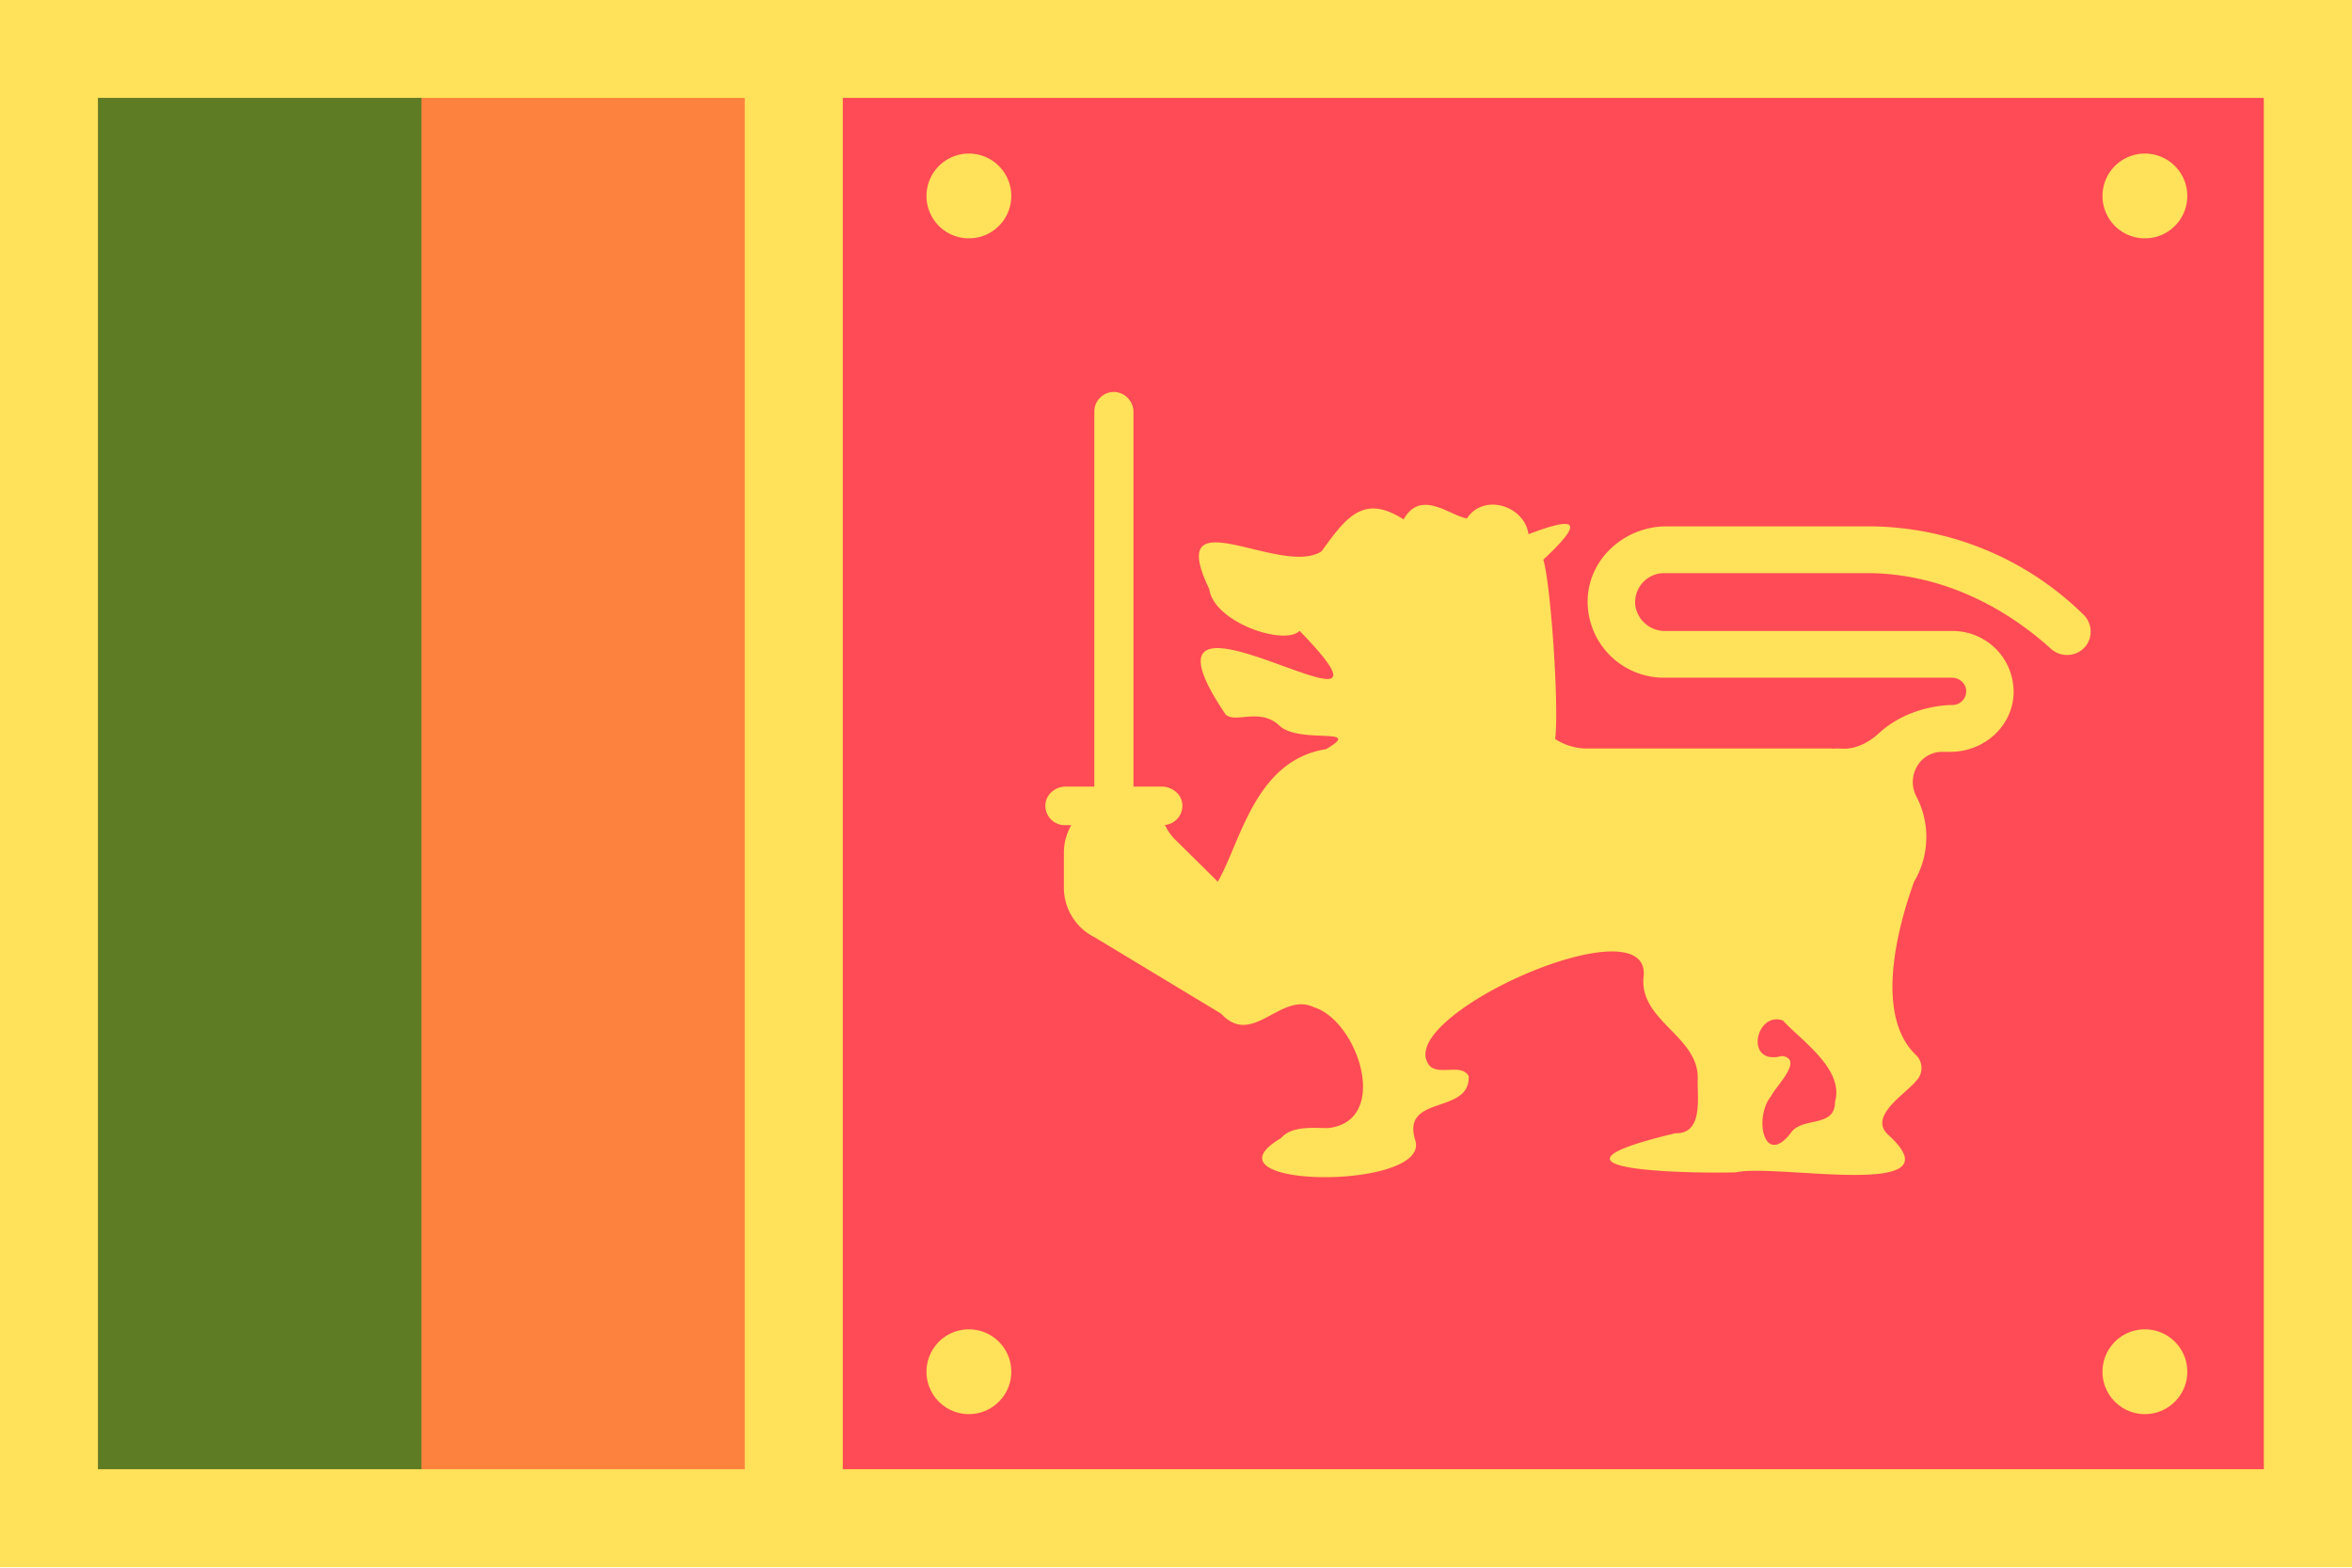
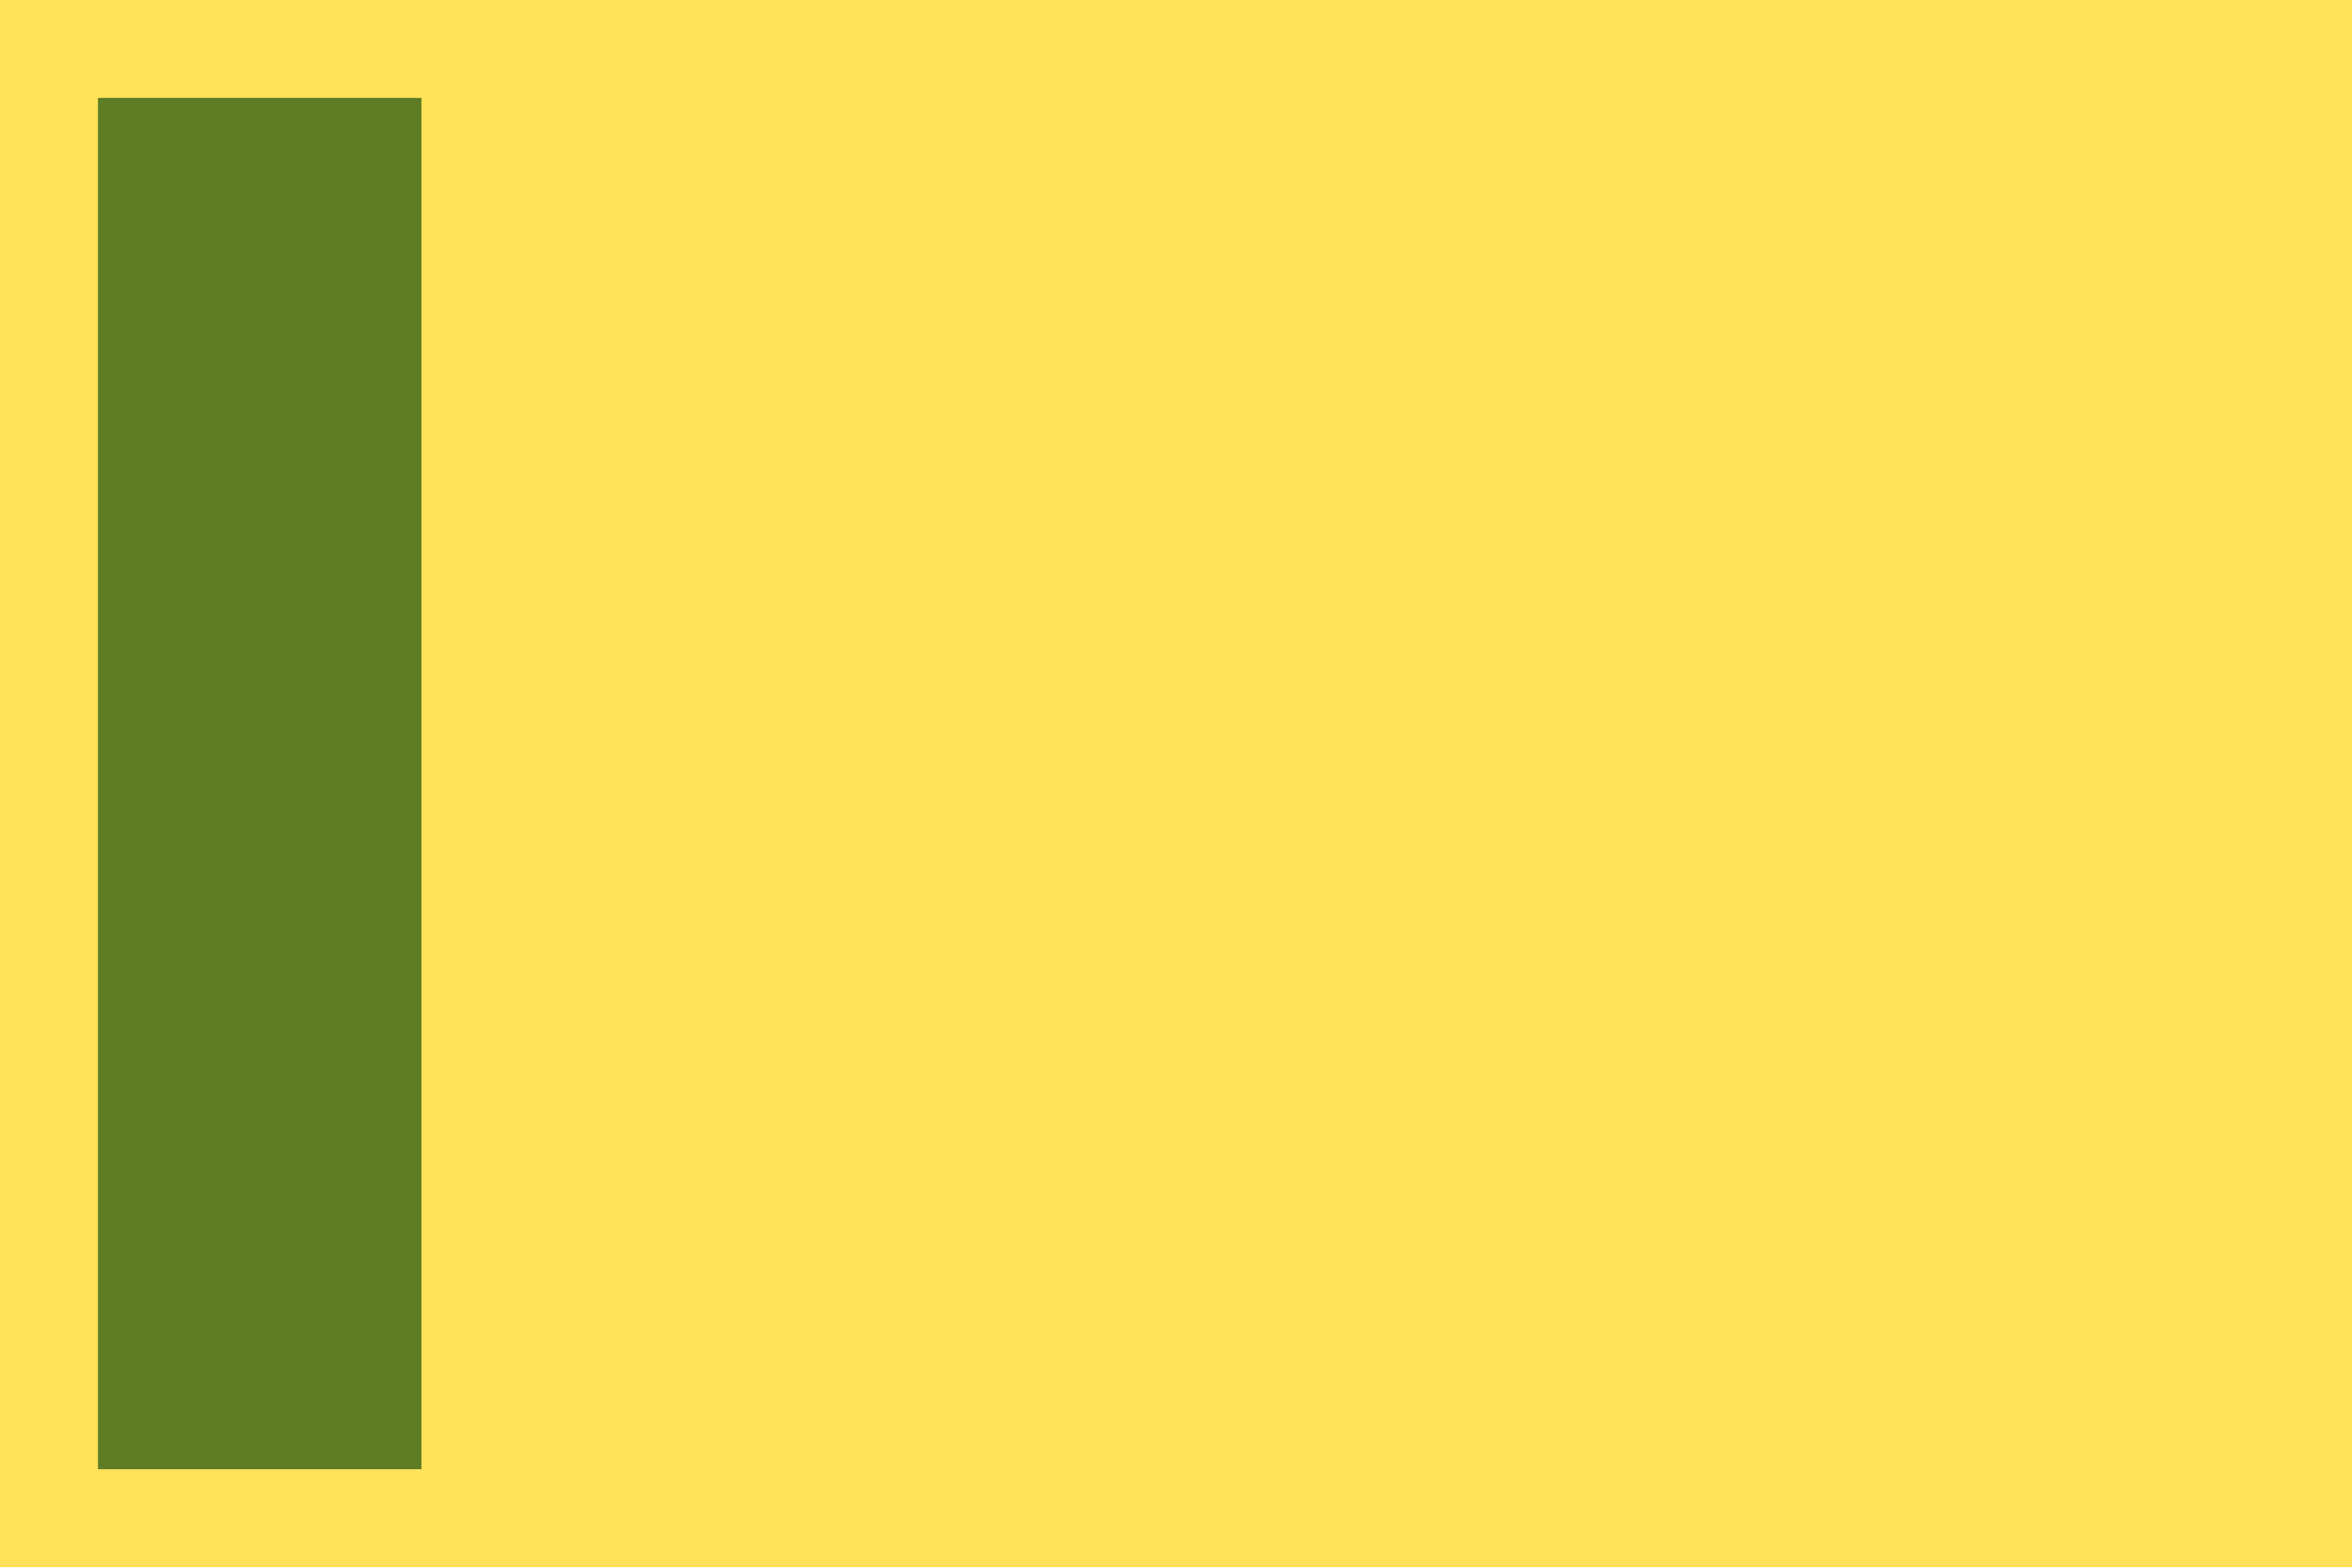
<svg xmlns="http://www.w3.org/2000/svg" width="18" height="12" fill="none" viewBox="0 0 36 24">
  <g clip-path="url(#a)">
    <path fill="#FFE15A" d="M36 0H0v23.992h36V-.001Z" />
-     <path fill="#FF4B55" d="M34.65 1.499H12.9v20.993h21.75V1.5Z" />
-     <path fill="#FD823D" d="M11.4 1.499H1.5v20.993h9.9V1.5Z" />
    <path fill="#5E7C24" d="M6.45 1.499H1.5v20.993h4.95V1.5Z" />
    <path fill="#FFE15A" d="M32.83 3.649a.649.649 0 1 0 0-1.298.649.649 0 0 0 0 1.298ZM32.83 21.649a.649.649 0 1 0 0-1.298.649.649 0 0 0 0 1.298ZM14.83 21.649a.649.649 0 1 0 0-1.298.649.649 0 0 0 0 1.298ZM14.83 3.649a.649.649 0 1 0 0-1.298.649.649 0 0 0 0 1.298ZM31.885 9.405a4.706 4.706 0 0 0-3.315-1.347h-3.06c-.633 0-1.177.478-1.209 1.1a1.168 1.168 0 0 0 1.174 1.217h4.4c.102 0 .196.068.216.168a.21.21 0 0 1-.208.25s-.638-.014-1.124.432c-.157.144-.355.248-.57.236a1.388 1.388 0 0 0-.077-.002l-.072.003v-.003h-3.773a.897.897 0 0 1-.463-.145c.061-.518-.069-2.382-.182-2.746.628-.586.525-.676-.226-.39-.066-.442-.69-.63-.942-.242-.258-.036-.705-.458-.97.016-.619-.398-.883-.025-1.255.487-.613.408-2.42-.874-1.72.579.072.51 1.146.874 1.383.64 2.069 2.132-2.878-1.309-1.134 1.278.152.147.523-.111.826.174.305.287 1.307.009.713.359-1.088.17-1.308 1.425-1.657 2.029l-.671-.663a.746.746 0 0 1-.13-.19l-.01-.015a.296.296 0 0 0 .268-.32c-.014-.155-.157-.268-.315-.268h-.433V6.31a.307.307 0 0 0-.269-.308.3.3 0 0 0-.33.294v5.746h-.436c-.156 0-.297.112-.312.265a.298.298 0 0 0 .298.326h.097a.849.849 0 0 0-.113.422v.535c0 .325.187.618.466.756l1.94 1.172c.482.524.909-.34 1.416-.1.685.21 1.183 1.745.223 1.852-.22 0-.557-.039-.719.152-1.314.772 2.255.81 2.056.048-.236-.725.84-.394.814-.995-.119-.216-.505.026-.626-.2-.45-.768 3.49-2.501 3.3-1.293-.04.665.872.896.831 1.56-.006.271.084.818-.34.807-2.476.588.332.617.925.599.607-.143 3.453.441 2.326-.58-.303-.283.287-.632.432-.82a.277.277 0 0 0-.012-.406c-.633-.624-.26-1.976-.018-2.647.072-.12.125-.253.156-.393v-.003a1.338 1.338 0 0 0-.122-.906c-.158-.304.045-.679.392-.683h.132c.504 0 .94-.382.964-.879a.932.932 0 0 0-.937-.971h-4.392a.458.458 0 0 1-.46-.385.445.445 0 0 1 .444-.501h3.095c1.06 0 2.042.453 2.824 1.16.156.14.407.123.539-.054a.364.364 0 0 0-.048-.475Zm-3.798 7.462c.002.391-.465.236-.656.45-.425.585-.598-.202-.32-.539.05-.125.514-.566.163-.612-.582.155-.402-.692.015-.543.281.307.94.744.798 1.244Z" />
  </g>
  <defs>
    <clipPath id="a">
      <path fill="#fff" d="M0 0h36v23.995H0z" />
    </clipPath>
  </defs>
</svg>